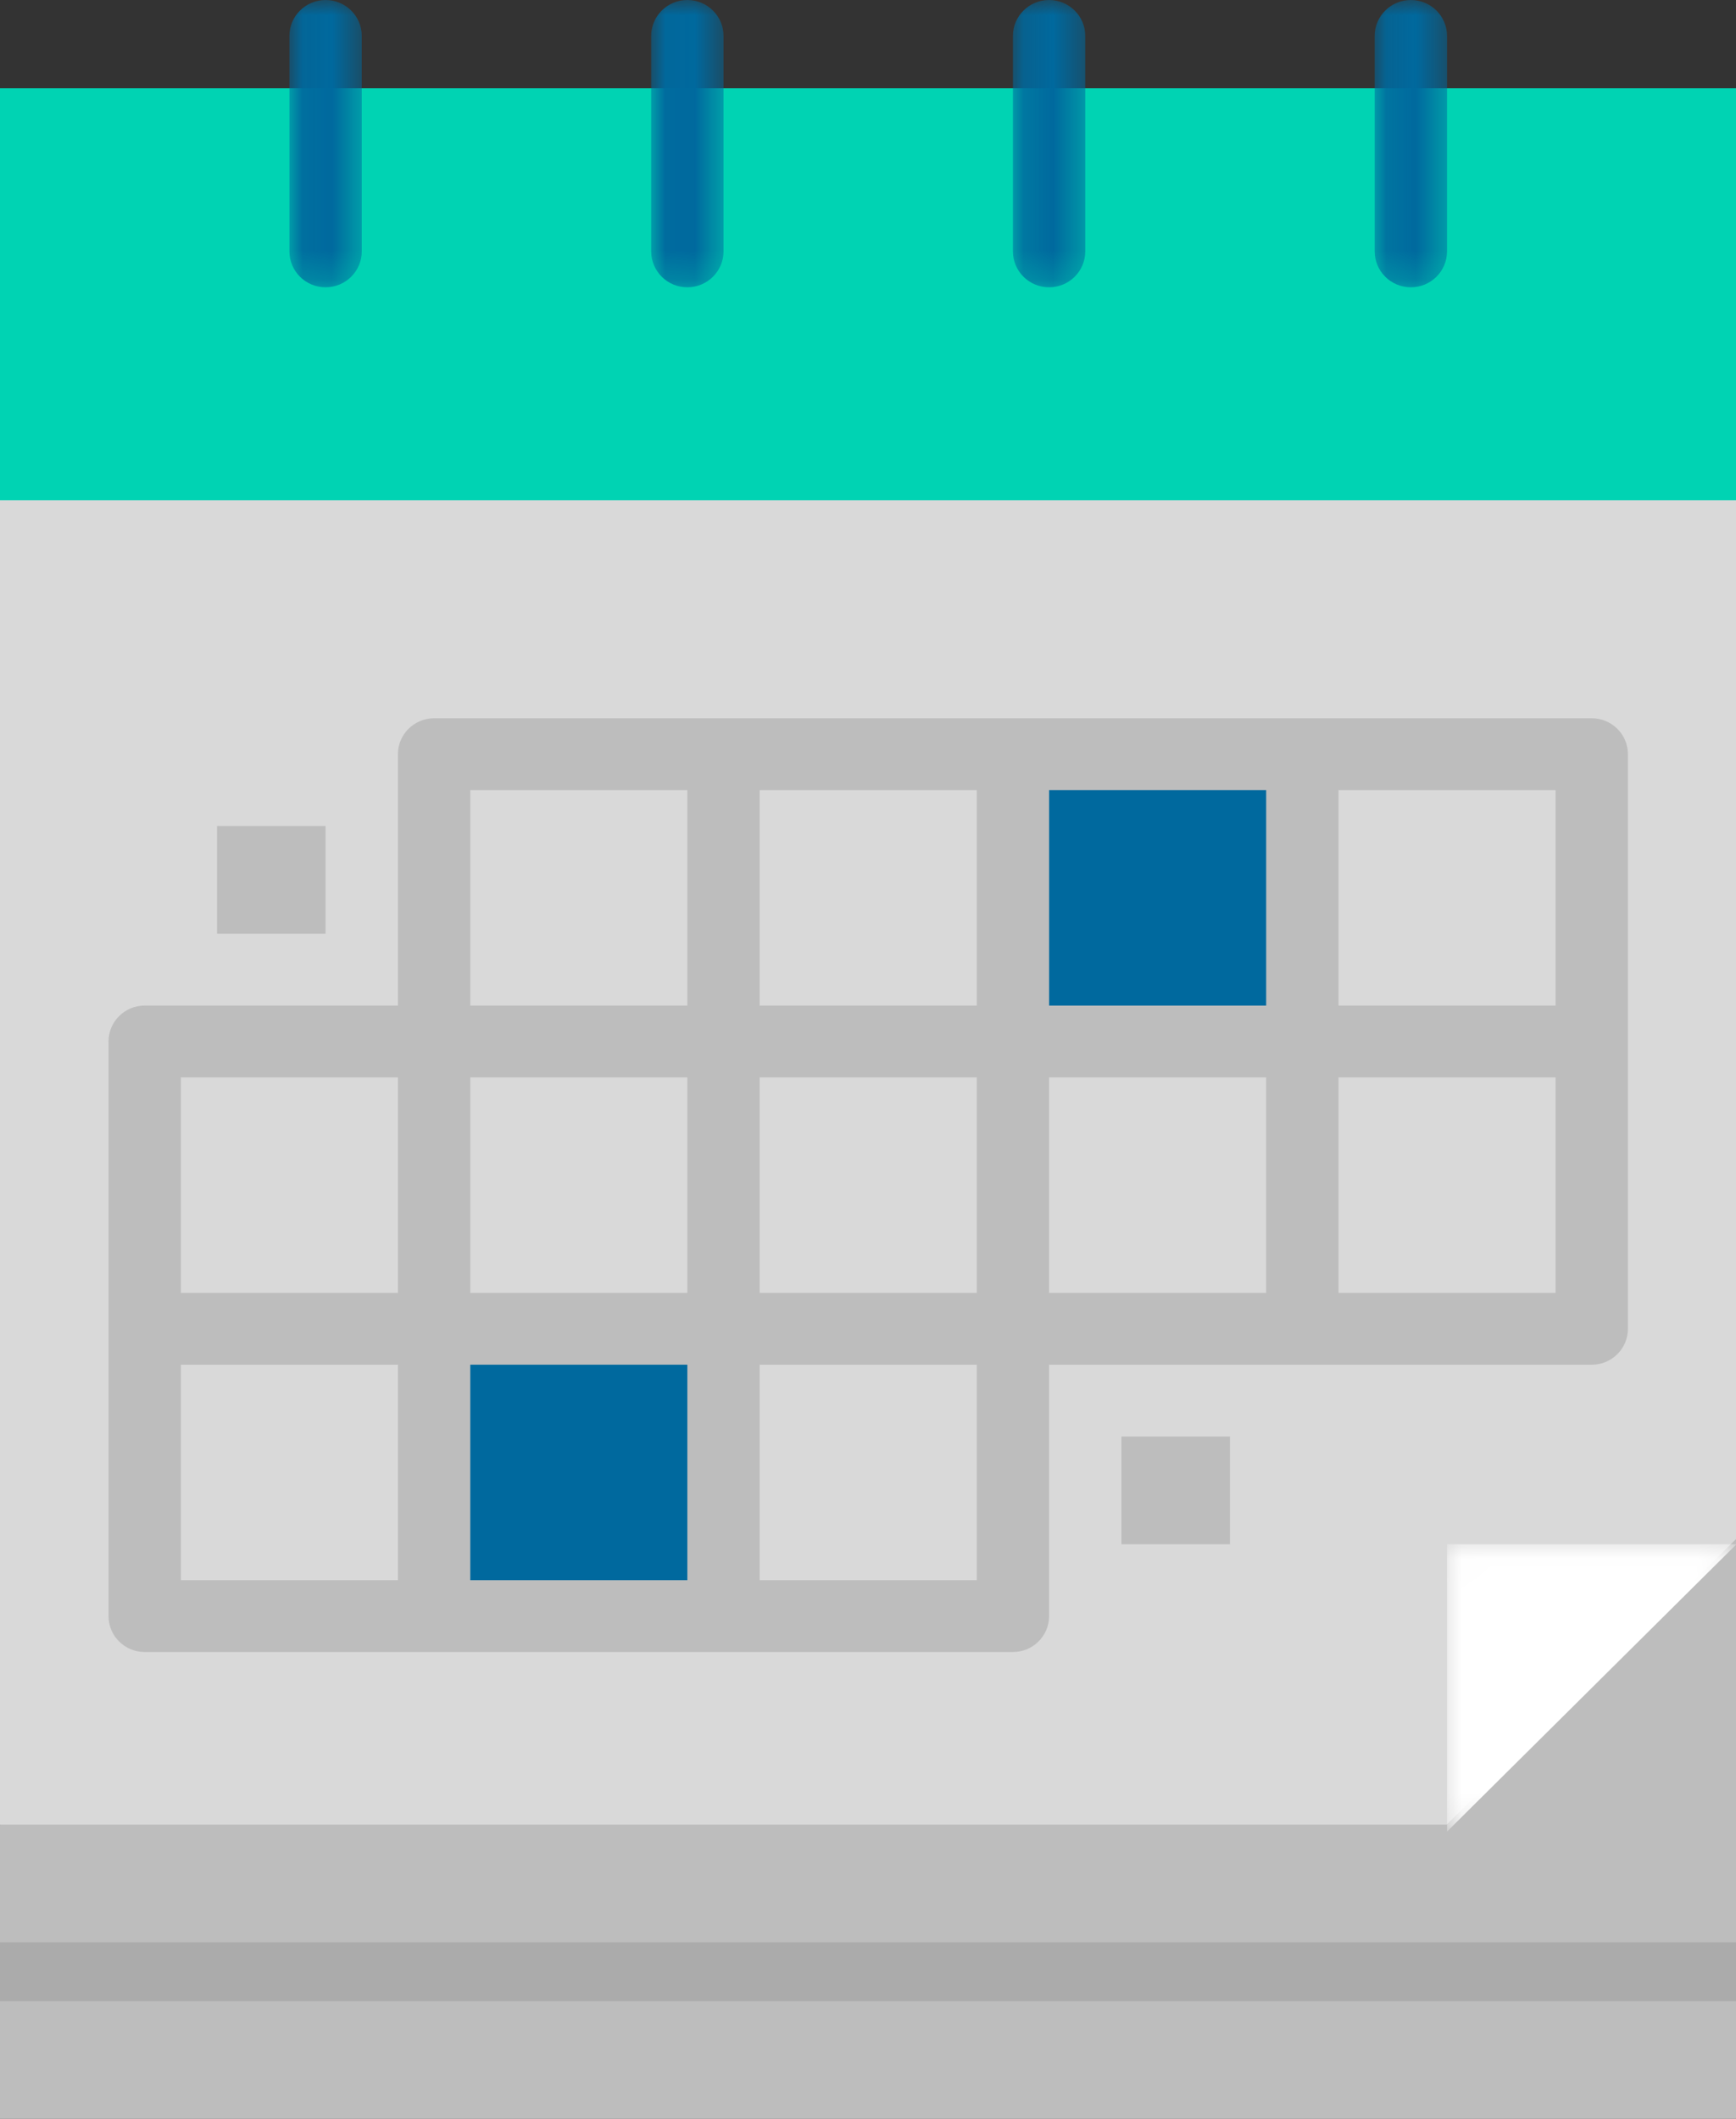
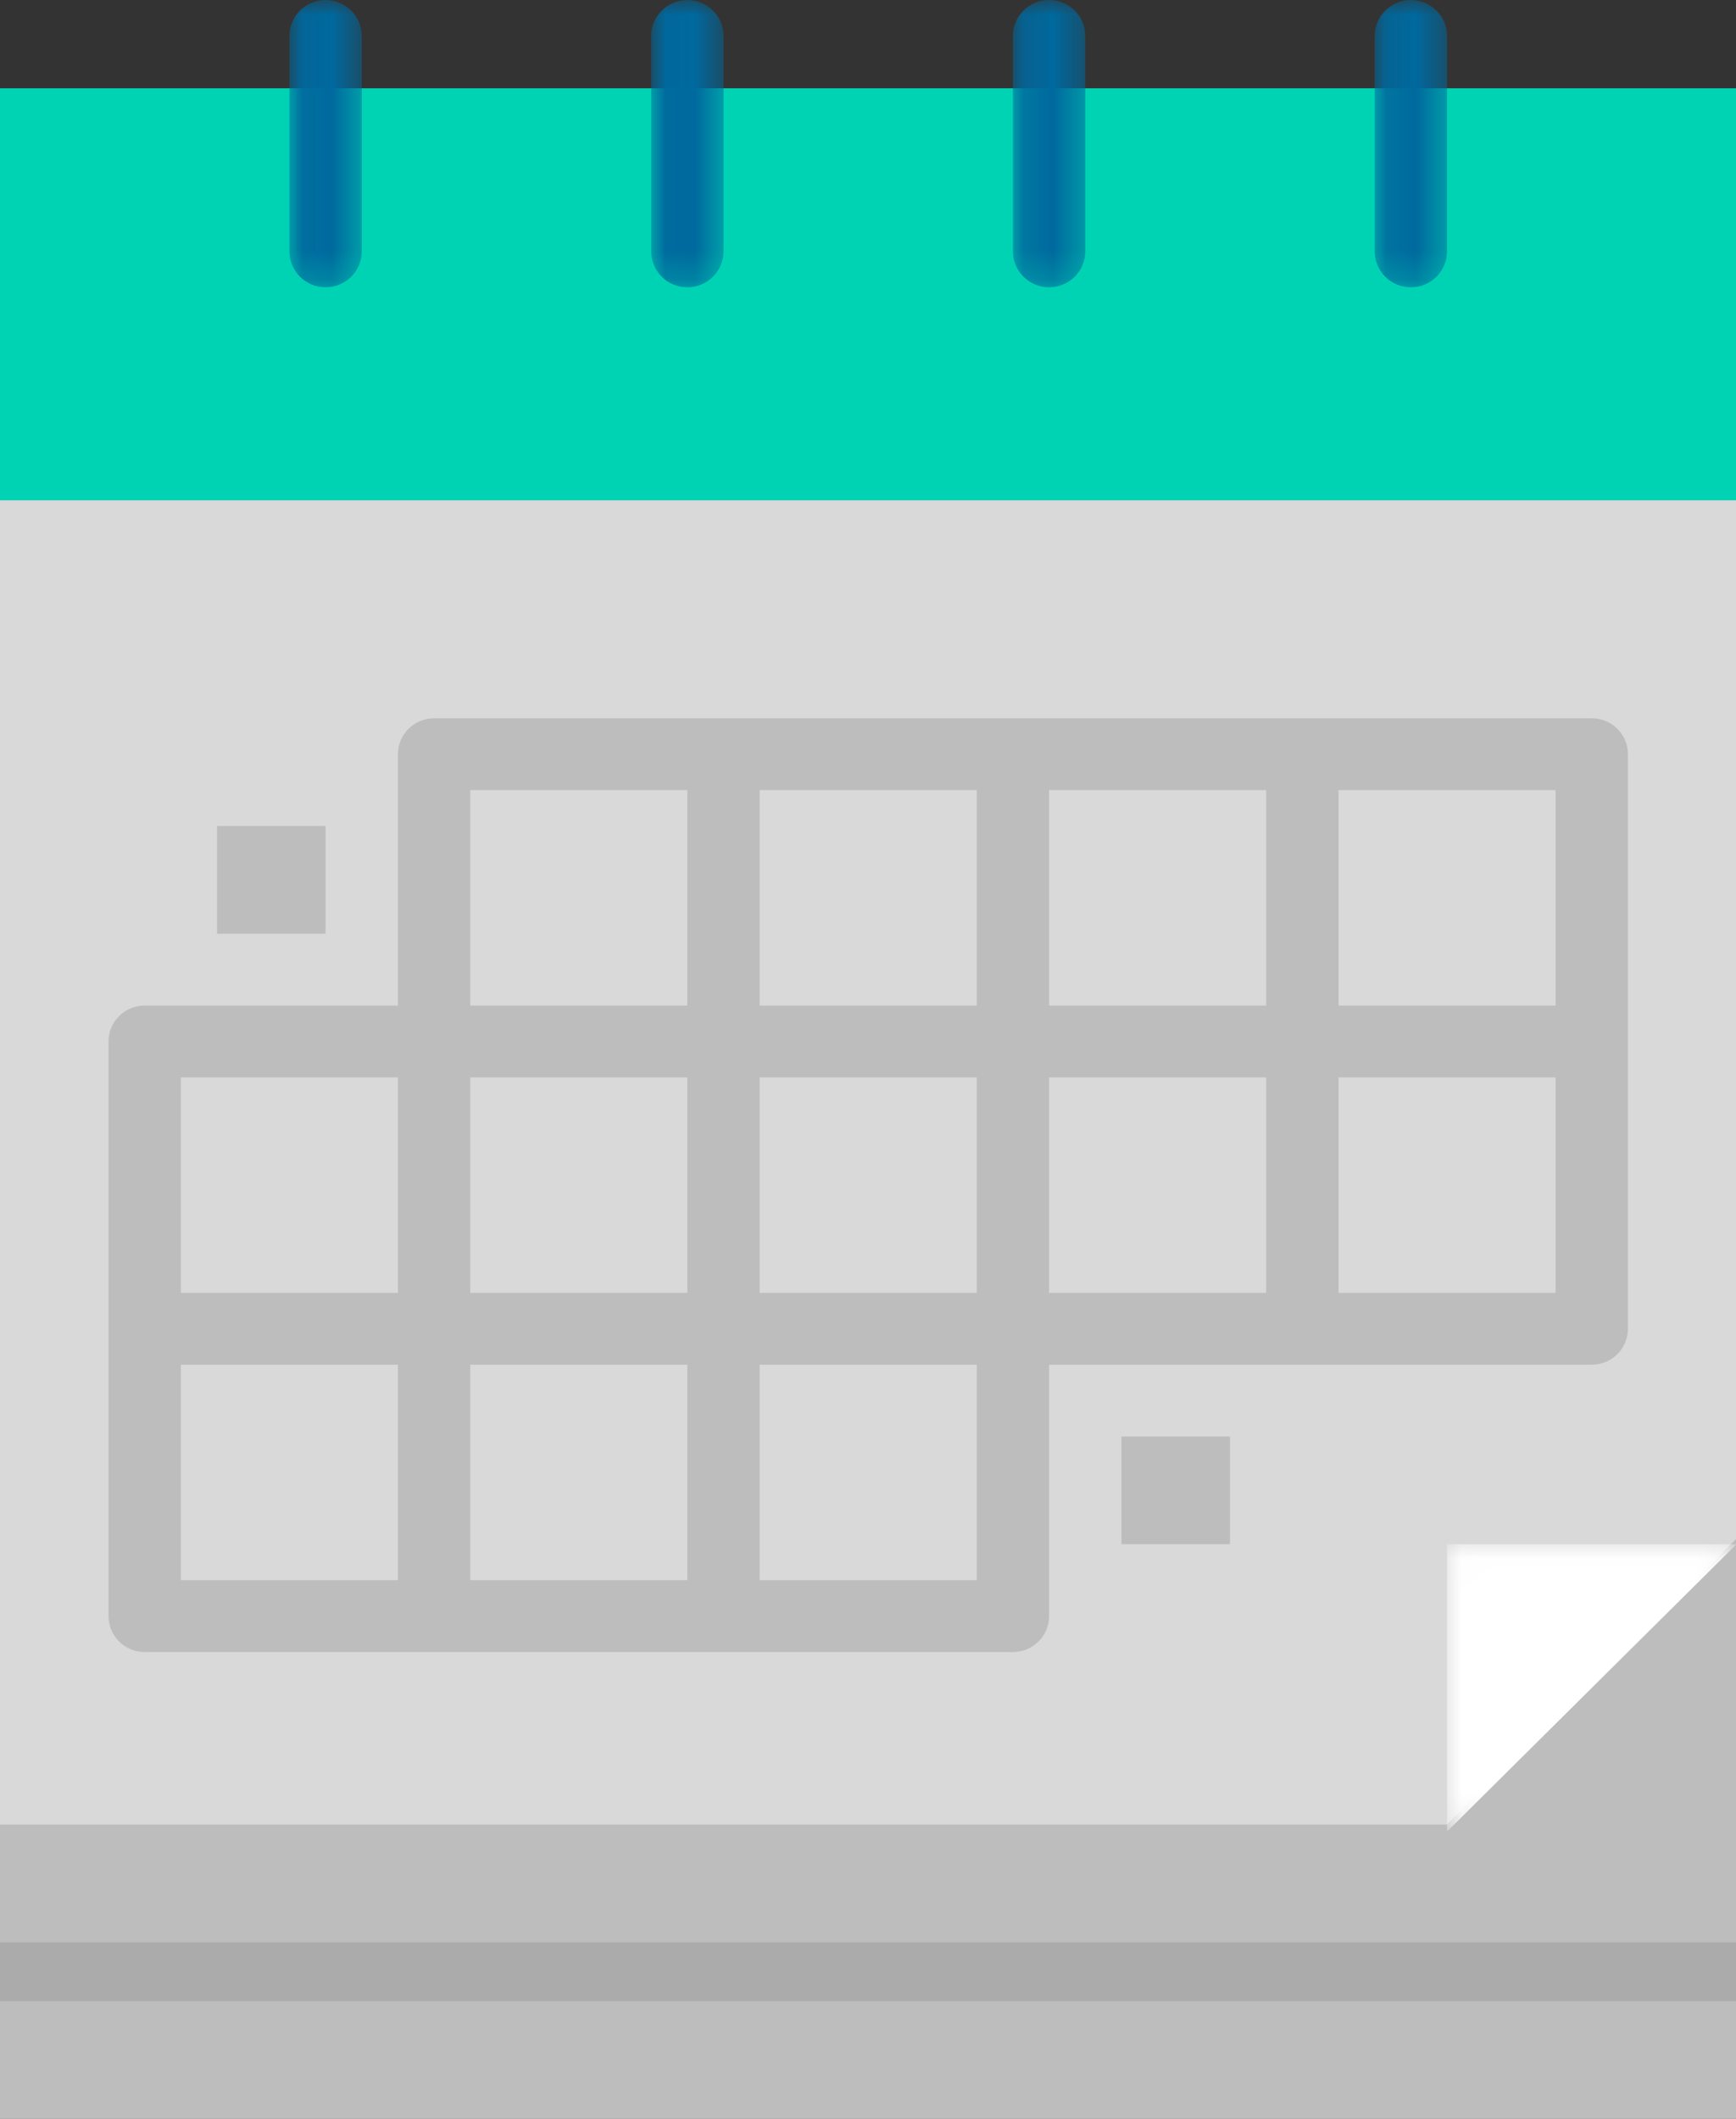
<svg xmlns="http://www.w3.org/2000/svg" xmlns:xlink="http://www.w3.org/1999/xlink" width="59px" height="72px" viewBox="0 0 59 72" version="1.1">
  <rect x="0" y="0" width="59" height="72" fill="#333333" stroke="none" />
  <title>@2xPage 1</title>
  <desc>Created with Sketch.</desc>
  <defs>
    <polygon id="path-1" points="0.06 0 2.519 0 2.519 9.763 0.06 9.763" />
    <polygon id="path-3" points="0.108 0 2.567 0 2.567 9.763 0.108 9.763" />
    <polygon id="path-5" points="0.029 0 2.488 0 2.488 9.763 0.029 9.763" />
    <polygon id="path-7" points="0.139 0 2.598 0 2.598 9.763 0.139 9.763" />
    <polygon id="path-9" points="0.017 0.021 9.853 0.021 9.853 9.784 0.017 9.784" />
    <polygon id="path-11" points="0 72 59.015 72 59.015 0 0 0" />
  </defs>
  <g id="appointment-icon" stroke="none" stroke-width="1" fill="none" fill-rule="evenodd">
    <g id="Page-1">
      <polygon id="Fill-1" fill="#BDBDBD" points="0 62 0 72 59 72 59 52" />
      <polygon id="Fill-2" fill="#ABABAB" points="0 68 59 68 59 66 0 66" />
      <polygon id="Fill-3" fill="#D9D9D9" points="0 5 0 62 49.167 62 59 52.298 59 5" />
      <polygon id="Fill-4" fill="#00D3B3" points="0 17 59 17 59 3 0 3" />
      <g id="Group-26">
        <g id="Group-7" transform="translate(9.776, 0)">
          <mask id="mask-2" fill="white">
            <use xlink:href="#path-1" />
          </mask>
          <g id="Clip-6" />
          <path d="M1.29,9.763 C0.611,9.763 0.06,9.216 0.06,8.542 L0.06,1.22 C0.06,0.547 0.611,-2.8125e-05 1.29,-2.8125e-05 C1.968,-2.8125e-05 2.519,0.547 2.519,1.22 L2.519,8.542 C2.519,9.216 1.968,9.763 1.29,9.763" id="Fill-5" fill="#00699E" mask="url(#mask-2)" />
        </g>
        <g id="Group-10" transform="translate(46.612, 0)">
          <mask id="mask-4" fill="white">
            <use xlink:href="#path-3" />
          </mask>
          <g id="Clip-9" />
          <path d="M1.338,9.763 C0.659,9.763 0.108,9.216 0.108,8.542 L0.108,1.22 C0.108,0.547 0.659,-2.8125e-05 1.338,-2.8125e-05 C2.016,-2.8125e-05 2.567,0.547 2.567,1.22 L2.567,8.542 C2.567,9.216 2.016,9.763 1.338,9.763" id="Fill-8" fill="#00699E" mask="url(#mask-4)" />
        </g>
        <g id="Group-13" transform="translate(22.102, 0)">
          <mask id="mask-6" fill="white">
            <use xlink:href="#path-5" />
          </mask>
          <g id="Clip-12" />
          <path d="M1.258,9.763 C0.58,9.763 0.029,9.216 0.029,8.542 L0.029,1.22 C0.029,0.547 0.58,-2.8125e-05 1.258,-2.8125e-05 C1.937,-2.8125e-05 2.488,0.547 2.488,1.22 L2.488,8.542 C2.488,9.216 1.937,9.763 1.258,9.763" id="Fill-11" fill="#00699E" mask="url(#mask-6)" />
        </g>
        <g id="Group-16" transform="translate(34.286, 0)">
          <mask id="mask-8" fill="white">
            <use xlink:href="#path-7" />
          </mask>
          <g id="Clip-15" />
          <path d="M1.369,9.763 C0.69,9.763 0.139,9.216 0.139,8.542 L0.139,1.22 C0.139,0.547 0.69,-2.8125e-05 1.369,-2.8125e-05 C2.047,-2.8125e-05 2.598,0.547 2.598,1.22 L2.598,8.542 C2.598,9.216 2.047,9.763 1.369,9.763" id="Fill-14" fill="#00699E" mask="url(#mask-8)" />
        </g>
        <g id="Group-19" transform="translate(49.162, 52.453)">
          <mask id="mask-10" fill="white">
            <use xlink:href="#path-9" />
          </mask>
          <g id="Clip-18" />
          <polygon id="Fill-17" fill="#FFFFFF" mask="url(#mask-10)" points="9.853 0.021 0.017 0.021 0.017 9.784" />
        </g>
        <mask id="mask-12" fill="white">
          <use xlink:href="#path-11" />
        </mask>
        <g id="Clip-21" />
-         <polygon id="Fill-20" fill="#00699E" mask="url(#mask-12)" points="34.425 35.39 44.261 35.39 44.261 25.627 34.425 25.627" />
-         <polygon id="Fill-22" fill="#00699E" mask="url(#mask-12)" points="14.754 54.915 24.59 54.915 24.59 45.153 14.754 45.153" />
        <path d="M45.491,43.932 L52.868,43.932 L52.868,36.61 L45.491,36.61 L45.491,43.932 Z M35.655,43.932 L43.032,43.932 L43.032,36.61 L35.655,36.61 L35.655,43.932 Z M25.819,53.695 L33.196,53.695 L33.196,46.373 L25.819,46.373 L25.819,53.695 Z M6.147,53.695 L13.524,53.695 L13.524,46.373 L6.147,46.373 L6.147,53.695 Z M6.147,43.932 L13.524,43.932 L13.524,36.61 L6.147,36.61 L6.147,43.932 Z M15.983,34.169 L23.36,34.169 L23.36,26.847 L15.983,26.847 L15.983,34.169 Z M35.655,34.169 L43.032,34.169 L43.032,26.847 L35.655,26.847 L35.655,34.169 Z M25.819,34.169 L33.196,34.169 L33.196,26.847 L25.819,26.847 L25.819,34.169 Z M15.983,53.695 L23.36,53.695 L23.36,46.373 L15.983,46.373 L15.983,53.695 Z M15.983,43.932 L23.36,43.932 L23.36,36.61 L15.983,36.61 L15.983,43.932 Z M25.819,43.932 L33.196,43.932 L33.196,36.61 L25.819,36.61 L25.819,43.932 Z M45.491,34.169 L52.868,34.169 L52.868,26.847 L45.491,26.847 L45.491,34.169 Z M54.097,24.407 L14.754,24.407 C14.075,24.407 13.524,24.953 13.524,25.627 L13.524,34.169 L4.918,34.169 C4.239,34.169 3.688,34.716 3.688,35.39 L3.688,54.915 C3.688,55.589 4.239,56.136 4.918,56.136 L34.425,56.136 C35.104,56.136 35.655,55.589 35.655,54.915 L35.655,46.373 L54.097,46.373 C54.776,46.373 55.327,45.826 55.327,45.153 L55.327,25.627 C55.327,24.953 54.776,24.407 54.097,24.407 Z" id="Fill-23" fill="#BDBDBD" mask="url(#mask-12)" />
        <polygon id="Fill-24" fill="#BDBDBD" mask="url(#mask-12)" points="38.114 52.474 41.802 52.474 41.802 48.813 38.114 48.813" />
        <polygon id="Fill-25" fill="#BDBDBD" mask="url(#mask-12)" points="7.377 31.729 11.065 31.729 11.065 28.068 7.377 28.068" />
      </g>
    </g>
  </g>
</svg>